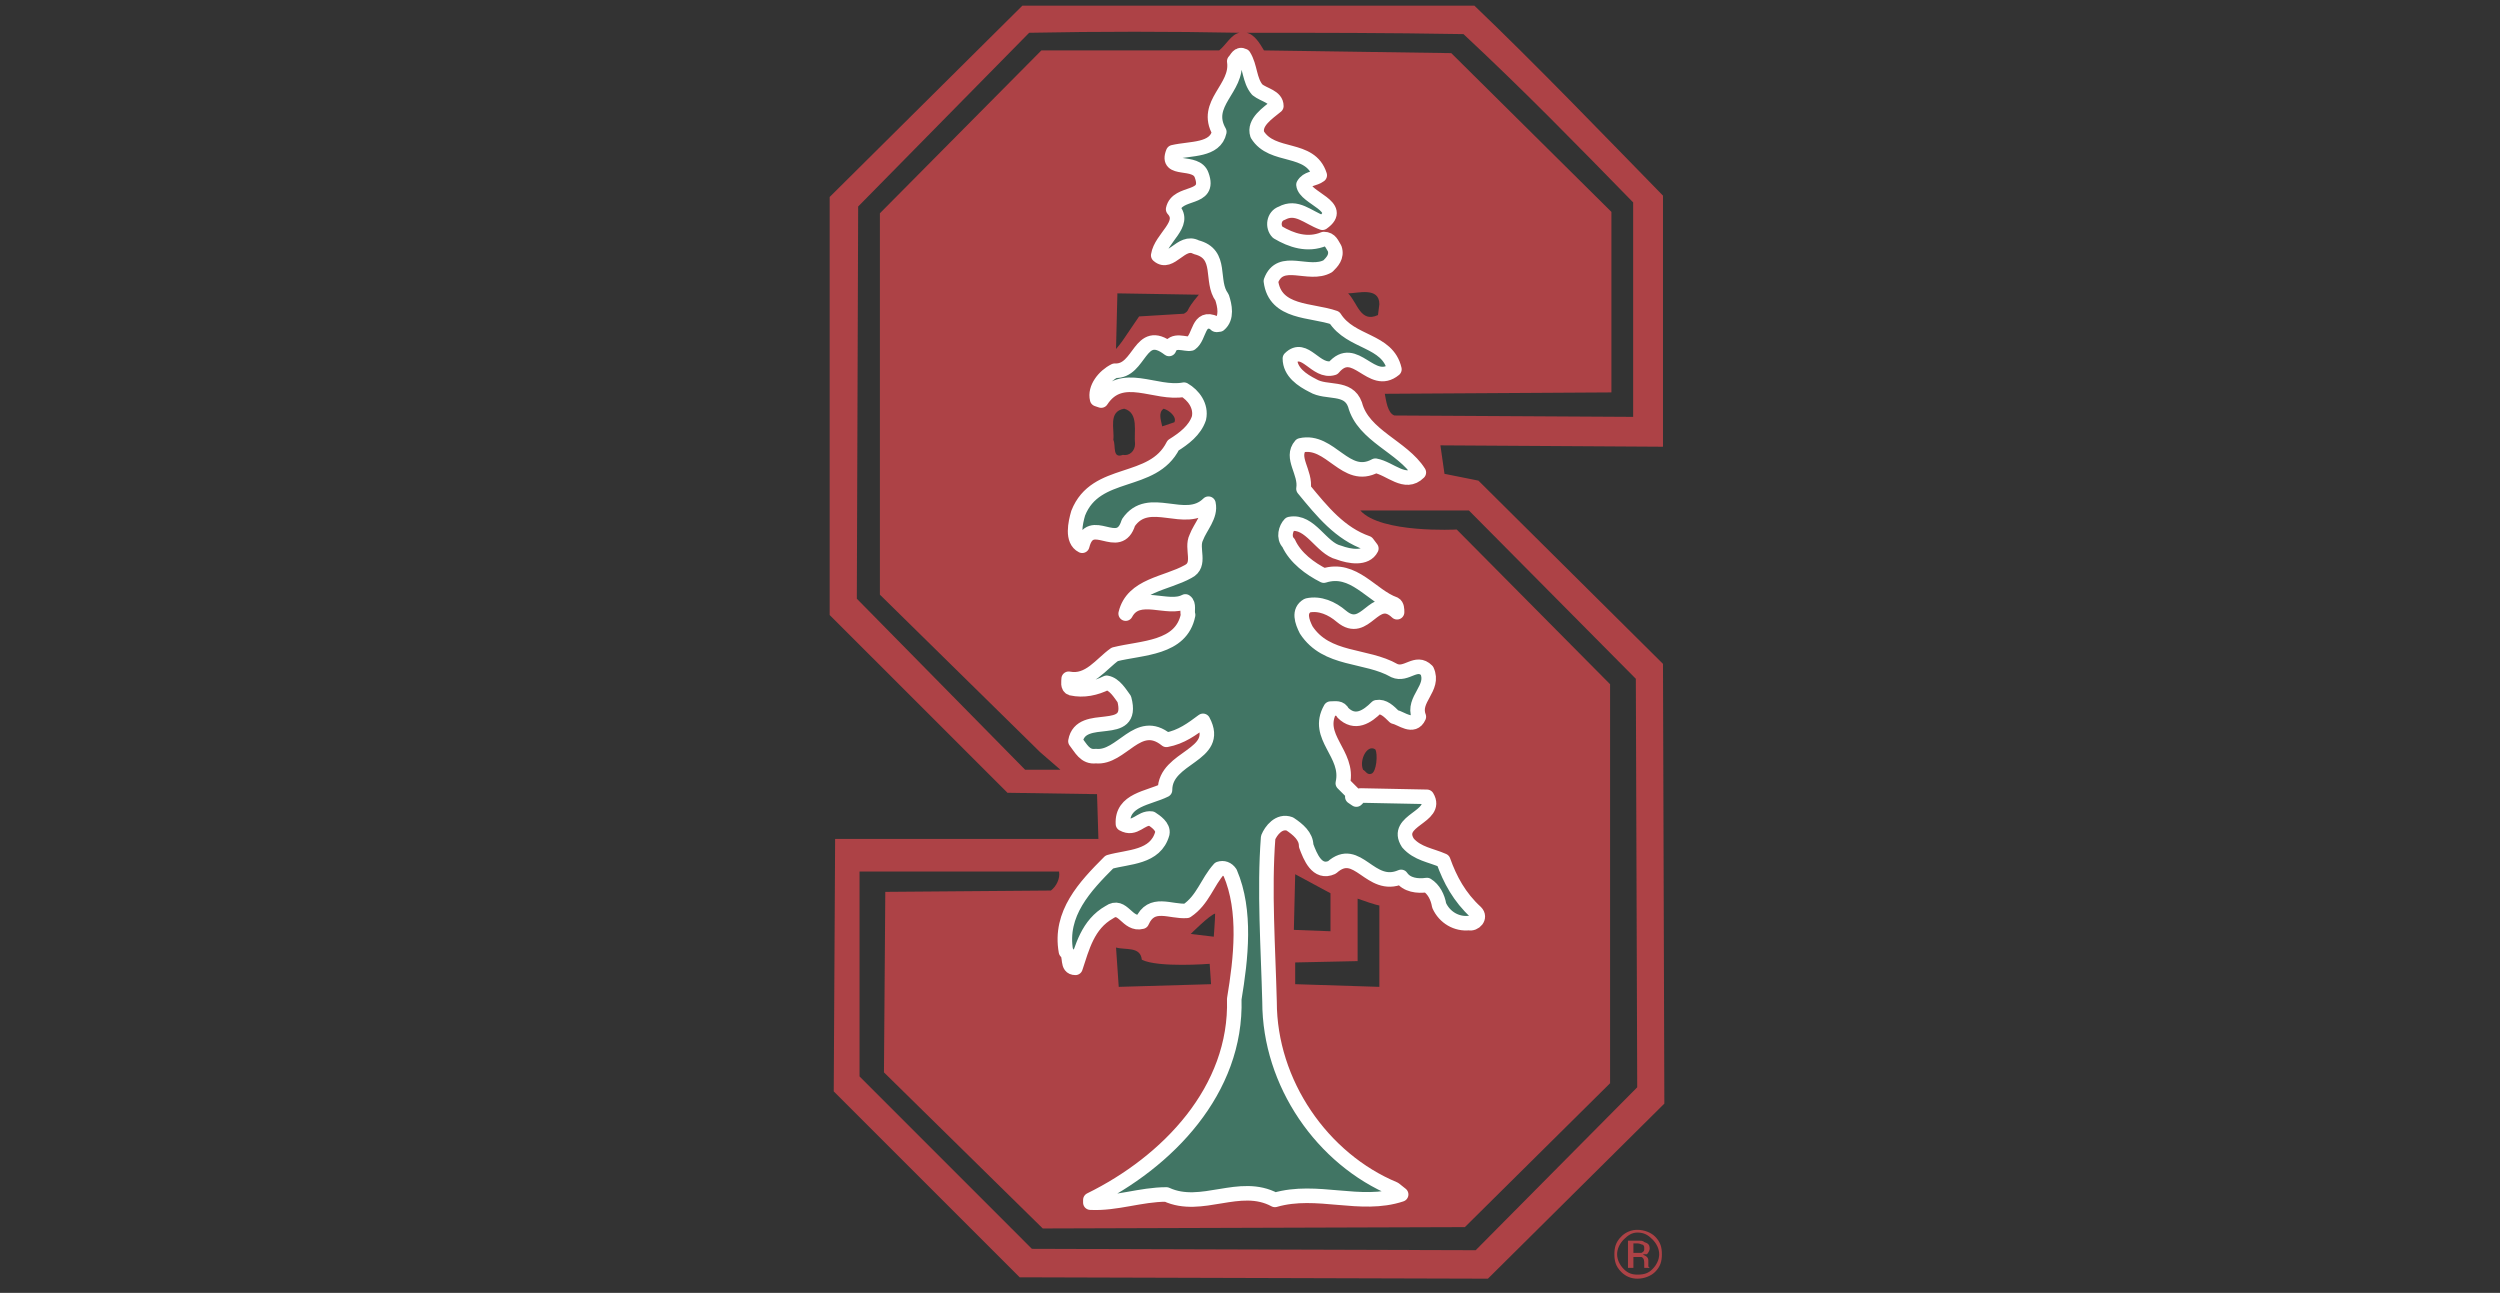
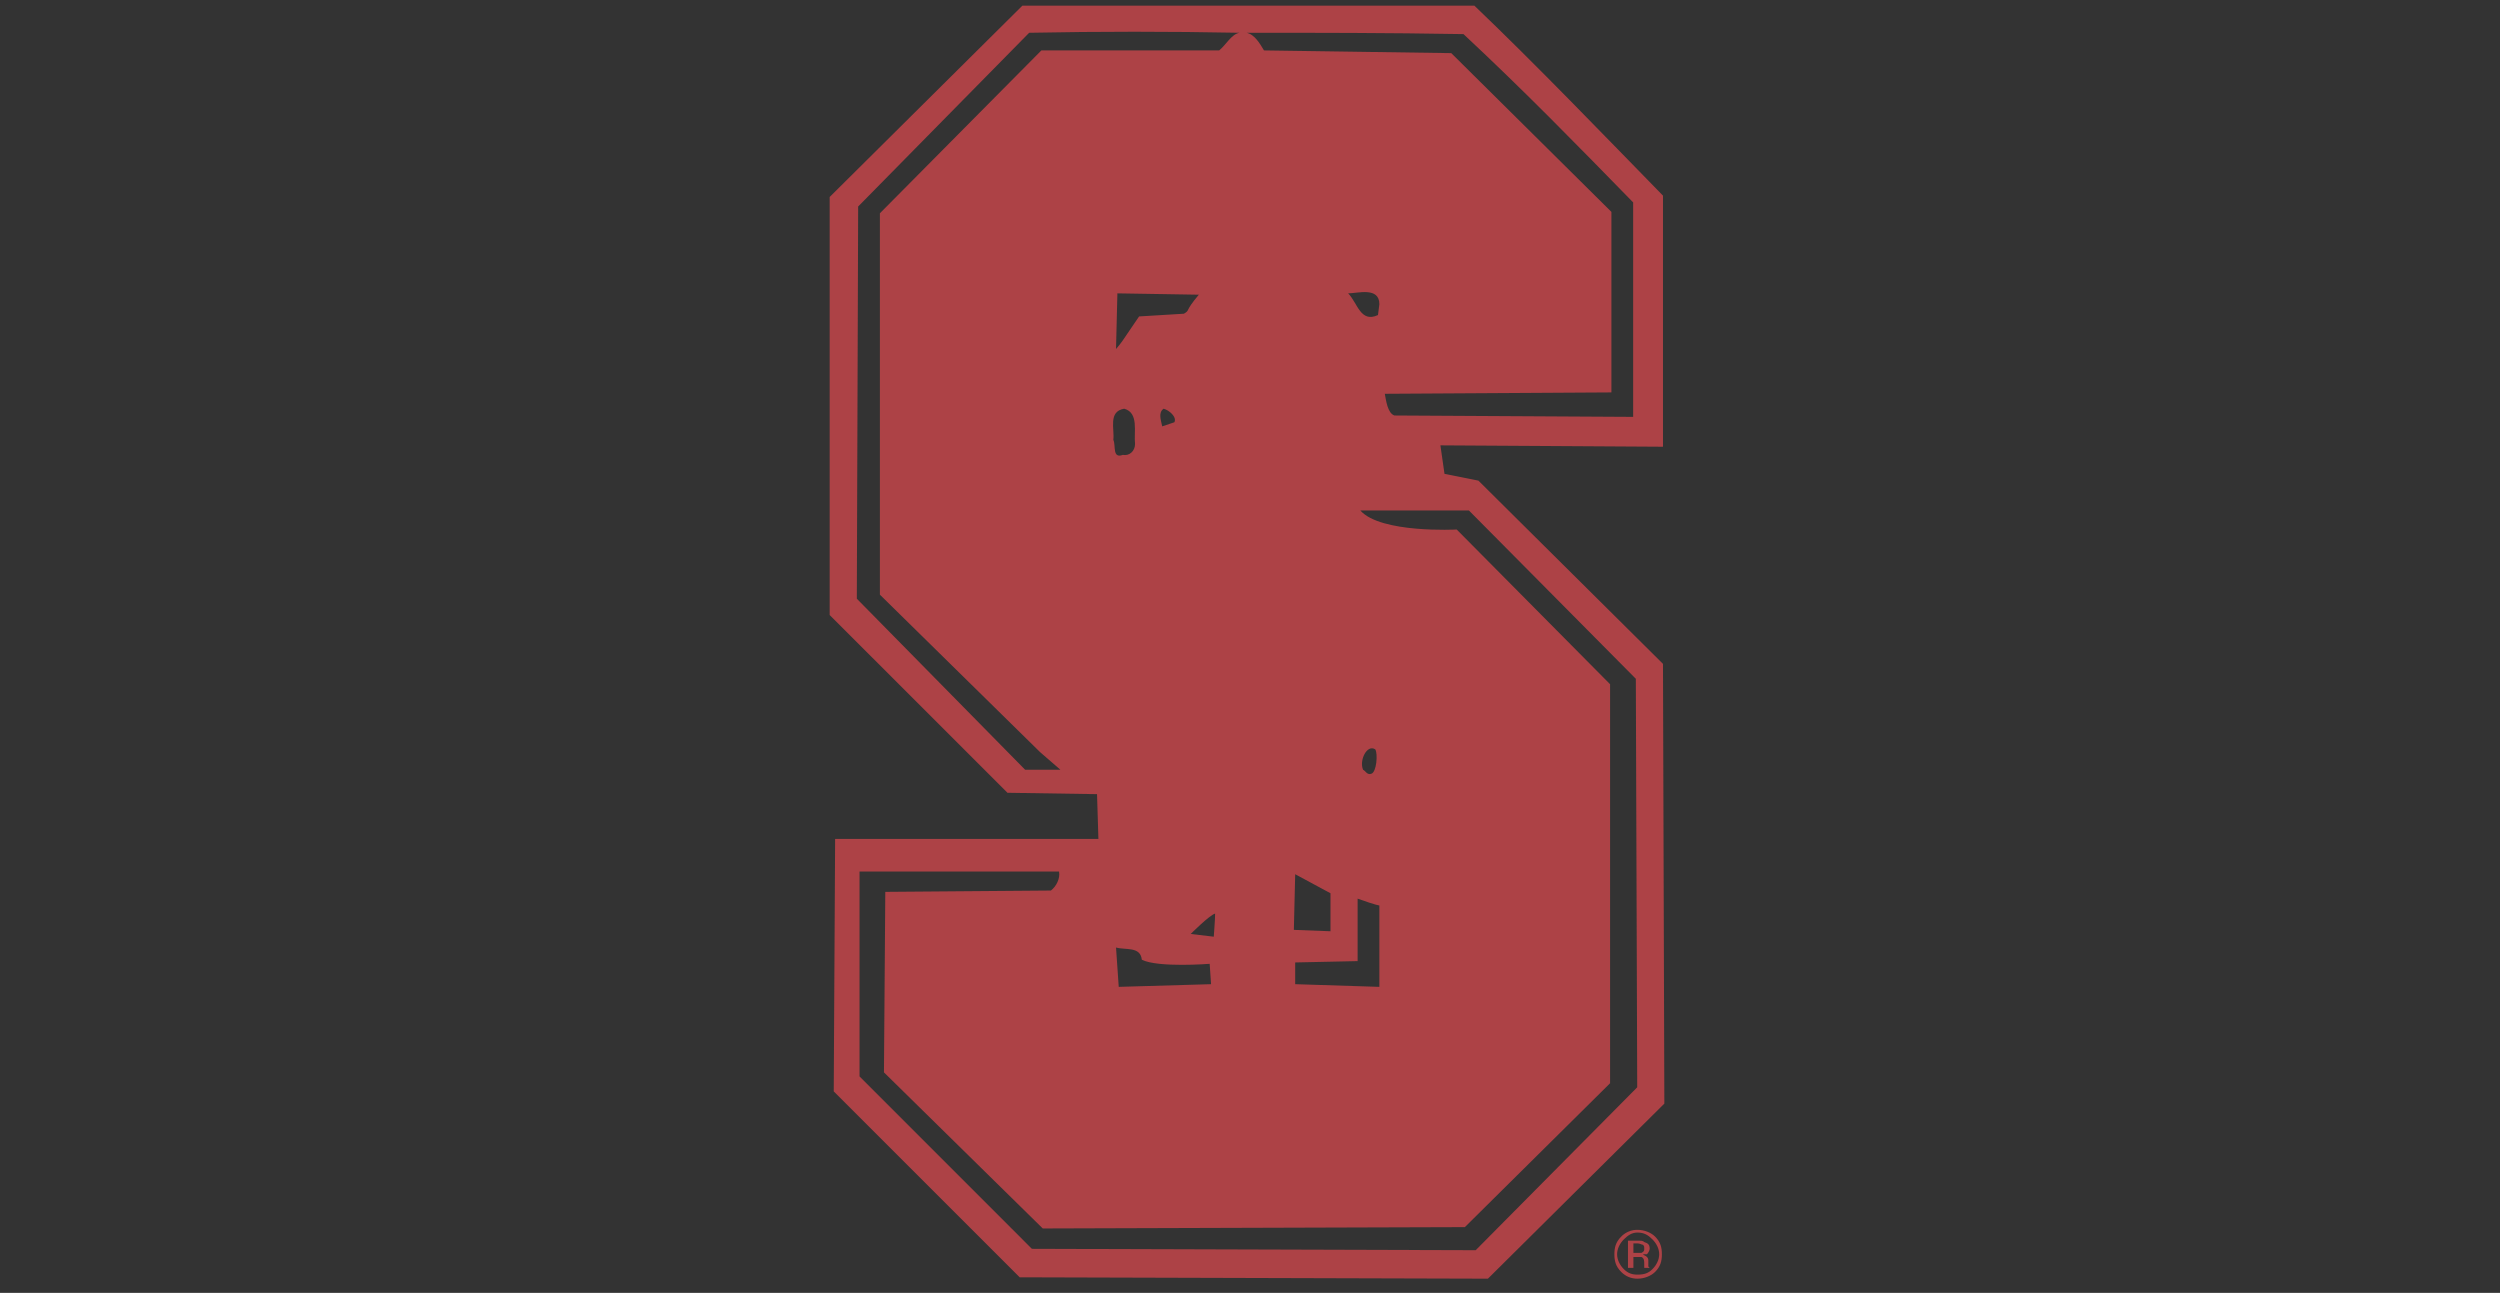
<svg xmlns="http://www.w3.org/2000/svg" width="321" viewBox="0 0 240.75 124.5" height="166" preserveAspectRatio="xMidYMid meet">
  <rect x="0" y="0" width="240.75" height="124.5" fill="#333333" stroke="none" />
  <path fill="#ad4246" d="M 160.277 106.277 L 143.285 123.137 L 98.195 123.004 L 80.289 105.102 L 80.422 80.789 L 105.777 80.789 L 105.645 76.477 L 97.02 76.344 L 79.898 59.227 L 79.898 18.969 L 98.457 0.543 L 141.98 0.543 C 147.863 6.16 154.395 12.957 160.145 18.84 L 160.145 43.02 L 138.711 42.887 L 139.105 45.633 L 142.371 46.285 L 160.145 63.93 Z M 84.734 20.539 L 100.285 4.855 L 117.406 4.855 C 118.062 4.332 118.582 3.285 119.367 3.156 C 112.617 3.023 105.863 3.023 99.109 3.156 L 82.641 19.887 L 82.512 57.656 L 98.719 74.125 L 102.117 74.125 L 100.156 72.426 L 84.734 57.266 Z M 157.273 19.492 C 151.781 13.871 146.816 8.773 140.934 3.285 C 133.484 3.156 127.082 3.156 120.023 3.156 C 120.805 3.285 121.328 4.199 121.723 4.855 L 139.758 5.117 L 155.18 20.406 L 155.18 37.789 L 133.355 37.922 C 133.484 38.574 133.613 39.75 134.27 40.012 L 157.273 40.145 Z M 107.605 28.25 L 107.473 33.609 C 108.129 32.824 107.734 33.348 109.695 30.473 L 114.012 30.211 C 114.664 29.816 114.012 30.078 115.449 28.379 Z M 129.824 28.25 C 130.738 29.164 131 31.125 132.699 30.34 L 132.832 29.297 C 132.832 27.598 130.738 28.25 129.824 28.25 Z M 108.258 39.359 C 106.691 39.621 107.344 41.32 107.215 42.363 C 107.477 42.887 107.082 44.195 108.129 43.805 C 108.781 43.934 109.305 43.41 109.305 42.758 C 109.172 41.582 109.695 39.75 108.258 39.359 Z M 112.051 39.359 C 111.527 39.75 111.789 40.402 111.918 41.059 L 113.094 40.664 C 113.355 40.145 112.57 39.488 112.051 39.359 Z M 85.125 103.27 L 85.254 85.887 L 101.203 85.758 C 101.723 85.363 102.117 84.582 101.984 83.926 L 82.773 83.926 L 82.773 103.66 L 99.371 120.262 L 142.109 120.395 L 157.664 104.707 L 157.531 65.367 L 141.457 49.16 L 131 49.16 C 132.961 51.383 140.281 50.992 140.281 50.992 L 155.051 65.891 L 155.051 104.316 L 141.066 118.172 L 100.418 118.301 Z M 131.262 74.125 C 131.523 74.258 131.652 74.648 132.047 74.516 C 132.57 74.387 132.699 72.555 132.438 72.164 C 131.652 71.645 130.871 73.211 131.262 74.125 Z M 124.727 84.188 L 124.598 89.547 L 128.125 89.68 L 128.125 86.02 Z M 132.832 87.195 C 132.832 87.195 132.57 87.195 130.738 86.539 L 130.738 92.555 L 124.727 92.684 L 124.727 94.777 L 132.832 95.035 Z M 114.664 89.941 L 116.887 90.203 C 116.887 90.203 117.016 88.5 117.016 87.98 C 116.492 88.109 114.664 89.941 114.664 89.941 Z M 116.625 94.777 L 116.492 92.816 C 116.492 92.816 111.527 93.207 109.957 92.422 C 109.828 91.117 108.391 91.508 107.473 91.246 L 107.734 95.035 Z M 116.625 94.777 " fill-opacity="1" fill-rule="evenodd" />
-   <path stroke-linecap="round" transform="matrix(2.801, 0, 0, 2.801, 52.87, -5.391)" fill-opacity="1" fill="#417564" fill-rule="evenodd" stroke-linejoin="round" d="M 23.885 3.845 C 23.698 3.751 23.652 3.938 23.559 4.031 C 23.698 4.964 22.485 5.478 23.045 6.458 C 22.905 7.11 22.065 7.017 21.458 7.158 C 21.178 7.858 22.252 7.391 22.439 7.95 C 22.765 8.837 21.598 8.463 21.458 9.117 C 21.926 9.63 21.039 10.096 20.945 10.703 C 21.365 11.076 21.739 10.143 22.252 10.424 C 23.185 10.657 22.718 11.589 23.139 12.15 C 23.231 12.429 23.324 12.85 23.045 13.083 C 22.998 13.083 22.905 13.129 22.905 13.036 C 22.298 12.757 22.391 13.503 22.065 13.736 C 21.878 13.783 21.458 13.549 21.318 13.922 C 20.291 13.129 20.339 14.716 19.452 14.67 C 19.078 14.855 18.752 15.276 18.845 15.649 L 18.985 15.696 C 19.685 14.622 20.852 15.509 21.831 15.322 C 22.158 15.509 22.437 15.883 22.345 16.303 C 22.204 16.723 21.831 17.003 21.458 17.236 C 20.758 18.636 18.798 18.029 18.193 19.569 C 18.099 19.895 17.958 20.502 18.332 20.688 C 18.612 19.569 19.591 20.969 19.919 19.895 C 20.619 18.869 21.878 20.034 22.672 19.242 C 22.765 19.662 22.391 20.034 22.252 20.408 C 22.065 20.782 22.439 21.342 21.972 21.575 C 21.226 21.995 20.058 22.041 19.826 23.021 C 20.245 22.228 21.272 22.928 21.878 22.602 C 22.018 22.695 21.926 22.928 21.972 23.067 C 21.739 24.235 20.385 24.187 19.452 24.421 C 18.985 24.748 18.565 25.4 17.866 25.261 C 17.866 25.354 17.819 25.541 17.958 25.587 C 18.379 25.681 18.799 25.587 19.172 25.4 C 19.452 25.448 19.639 25.774 19.778 25.961 C 20.152 27.361 18.286 26.335 18.099 27.407 C 18.286 27.641 18.425 27.968 18.799 27.92 C 19.685 28.014 20.245 26.567 21.226 27.361 C 21.739 27.267 22.111 26.987 22.485 26.708 C 23.137 27.92 21.178 27.92 21.178 29.087 C 20.619 29.368 19.685 29.414 19.732 30.253 C 20.152 30.487 20.339 30.02 20.711 30.068 C 20.852 30.16 21.132 30.346 21.085 30.581 C 20.852 31.42 19.919 31.374 19.265 31.56 C 18.425 32.401 17.539 33.333 17.773 34.64 C 17.958 34.779 17.773 35.199 18.099 35.199 C 18.332 34.499 18.519 33.707 19.265 33.286 C 19.732 32.96 19.872 33.753 20.385 33.614 C 20.712 32.866 21.365 33.286 21.926 33.24 C 22.485 32.866 22.624 32.26 23.045 31.794 C 23.185 31.747 23.324 31.794 23.418 31.933 C 23.978 33.24 23.791 34.873 23.559 36.273 C 23.652 39.399 21.272 41.872 18.612 43.178 L 18.612 43.272 C 19.499 43.318 20.339 42.991 21.226 42.991 C 22.439 43.551 23.745 42.524 24.957 43.178 C 26.405 42.757 27.898 43.457 29.297 42.991 L 29.064 42.805 C 26.591 41.778 24.772 39.165 24.772 36.366 C 24.724 34.499 24.585 32.54 24.724 30.72 C 24.818 30.487 25.098 30.114 25.47 30.253 C 25.751 30.44 26.031 30.674 26.031 31 C 26.17 31.374 26.405 31.981 26.918 31.747 C 27.805 30.953 28.223 32.54 29.297 32.073 C 29.484 32.353 29.857 32.401 30.184 32.353 C 30.416 32.493 30.557 32.773 30.603 33.053 C 30.79 33.473 31.21 33.706 31.63 33.66 C 31.817 33.707 32.051 33.473 31.864 33.286 C 31.303 32.773 30.977 32.168 30.744 31.514 C 30.323 31.327 29.857 31.281 29.531 30.907 C 29.018 30.114 30.603 30.02 30.184 29.32 L 27.898 29.274 L 27.757 29.414 L 27.618 29.32 L 27.711 29.274 L 27.291 28.853 C 27.524 27.827 26.311 27.267 26.87 26.287 C 27.057 26.287 27.198 26.24 27.291 26.427 C 27.711 26.846 28.131 26.567 28.457 26.24 C 28.692 26.194 28.877 26.381 29.064 26.567 C 29.298 26.613 29.718 26.987 29.905 26.567 C 29.67 25.961 30.464 25.587 30.184 24.981 C 29.811 24.607 29.485 25.167 29.064 24.981 C 28.085 24.421 26.732 24.654 26.032 23.581 C 25.891 23.3 25.752 22.928 26.078 22.741 C 26.498 22.648 26.918 22.834 27.245 23.115 C 28.085 23.815 28.365 22.228 29.157 22.974 C 29.157 22.88 29.157 22.741 29.065 22.694 C 28.272 22.415 27.665 21.387 26.639 21.715 C 26.172 21.48 25.659 21.108 25.426 20.595 C 25.239 20.408 25.332 20.082 25.472 19.941 C 26.172 19.802 26.545 20.78 27.152 20.921 C 27.524 21.061 28.085 21.154 28.272 20.782 L 28.131 20.595 C 27.198 20.269 26.591 19.521 25.939 18.728 C 26.032 18.169 25.472 17.655 25.845 17.236 C 26.872 17.003 27.385 18.495 28.411 17.936 C 28.924 18.029 29.439 18.636 29.905 18.169 C 29.346 17.282 27.992 16.909 27.711 15.836 C 27.478 15.183 26.732 15.462 26.265 15.183 C 25.891 14.996 25.472 14.716 25.472 14.249 C 25.985 13.736 26.359 14.762 26.965 14.576 C 27.711 13.69 28.272 15.276 29.065 14.622 C 28.831 13.596 27.572 13.736 27.011 12.85 C 26.218 12.57 24.959 12.709 24.819 11.589 C 25.145 10.703 26.124 11.45 26.778 11.076 C 26.918 10.937 27.105 10.75 27.011 10.47 C 26.918 10.33 26.872 10.143 26.639 10.143 C 26.078 10.376 25.519 10.189 25.052 9.911 C 24.865 9.724 24.913 9.35 25.191 9.257 C 25.706 8.976 26.078 9.396 26.591 9.583 C 27.385 9.024 25.985 8.743 25.939 8.276 C 26.078 8.043 26.311 8.091 26.498 7.95 C 26.172 6.924 24.865 7.391 24.352 6.551 C 24.213 6.13 24.726 5.804 25.006 5.571 C 25.006 5.245 24.585 5.197 24.352 5.01 C 24.072 4.684 24.118 4.217 23.885 3.845 Z M 23.885 3.845 " stroke="#ffffff" stroke-width="0.5" stroke-opacity="1" stroke-miterlimit="2.613" />
-   <path fill="#ad4246" d="M 159.125 119.348 C 159.52 119.738 159.781 120.262 159.781 120.785 C 159.781 121.309 159.52 121.832 159.125 122.223 C 158.734 122.613 158.34 122.746 157.688 122.746 C 157.164 122.746 156.773 122.613 156.379 122.223 C 155.988 121.832 155.727 121.309 155.727 120.785 C 155.727 120.262 155.988 119.738 156.379 119.348 C 156.773 118.953 157.164 118.695 157.688 118.695 C 158.34 118.695 158.734 118.953 159.125 119.348 Z M 159.387 119.086 C 158.996 118.691 158.34 118.434 157.688 118.434 C 157.395 118.43 157.105 118.484 156.836 118.598 C 156.566 118.711 156.324 118.875 156.121 119.086 C 155.598 119.609 155.465 120.133 155.465 120.785 C 155.465 121.438 155.598 121.961 156.121 122.484 C 156.324 122.691 156.566 122.859 156.836 122.973 C 157.105 123.082 157.395 123.141 157.688 123.137 C 158.34 123.137 158.996 122.875 159.387 122.484 C 159.91 121.961 160.039 121.438 160.039 120.785 C 160.039 120.133 159.91 119.609 159.387 119.086 Z M 158.078 120.652 L 157.297 120.652 L 157.297 119.738 L 157.688 119.738 C 157.949 119.738 158.078 119.871 158.211 119.871 C 158.34 120 158.34 120 158.34 120.262 C 158.34 120.395 158.34 120.523 158.078 120.652 Z M 156.773 122.094 L 157.297 122.094 L 157.297 121.047 L 158.078 121.047 C 158.34 121.176 158.34 121.438 158.34 121.699 L 158.34 122.094 L 158.863 122.094 L 158.734 121.961 L 158.734 121.438 C 158.734 121.305 158.734 121.176 158.602 121.047 C 158.473 120.914 158.34 120.914 158.211 120.785 L 158.602 120.785 C 158.734 120.652 158.863 120.395 158.863 120.262 C 158.863 119.871 158.734 119.738 158.34 119.609 C 158.211 119.477 158.078 119.477 157.688 119.477 L 156.773 119.477 Z M 156.773 122.094 " fill-opacity="1" fill-rule="evenodd" />
+   <path fill="#ad4246" d="M 159.125 119.348 C 159.52 119.738 159.781 120.262 159.781 120.785 C 159.781 121.309 159.52 121.832 159.125 122.223 C 158.734 122.613 158.34 122.746 157.688 122.746 C 157.164 122.746 156.773 122.613 156.379 122.223 C 155.988 121.832 155.727 121.309 155.727 120.785 C 155.727 120.262 155.988 119.738 156.379 119.348 C 156.773 118.953 157.164 118.695 157.688 118.695 C 158.34 118.695 158.734 118.953 159.125 119.348 M 159.387 119.086 C 158.996 118.691 158.34 118.434 157.688 118.434 C 157.395 118.43 157.105 118.484 156.836 118.598 C 156.566 118.711 156.324 118.875 156.121 119.086 C 155.598 119.609 155.465 120.133 155.465 120.785 C 155.465 121.438 155.598 121.961 156.121 122.484 C 156.324 122.691 156.566 122.859 156.836 122.973 C 157.105 123.082 157.395 123.141 157.688 123.137 C 158.34 123.137 158.996 122.875 159.387 122.484 C 159.91 121.961 160.039 121.438 160.039 120.785 C 160.039 120.133 159.91 119.609 159.387 119.086 Z M 158.078 120.652 L 157.297 120.652 L 157.297 119.738 L 157.688 119.738 C 157.949 119.738 158.078 119.871 158.211 119.871 C 158.34 120 158.34 120 158.34 120.262 C 158.34 120.395 158.34 120.523 158.078 120.652 Z M 156.773 122.094 L 157.297 122.094 L 157.297 121.047 L 158.078 121.047 C 158.34 121.176 158.34 121.438 158.34 121.699 L 158.34 122.094 L 158.863 122.094 L 158.734 121.961 L 158.734 121.438 C 158.734 121.305 158.734 121.176 158.602 121.047 C 158.473 120.914 158.34 120.914 158.211 120.785 L 158.602 120.785 C 158.734 120.652 158.863 120.395 158.863 120.262 C 158.863 119.871 158.734 119.738 158.34 119.609 C 158.211 119.477 158.078 119.477 157.688 119.477 L 156.773 119.477 Z M 156.773 122.094 " fill-opacity="1" fill-rule="evenodd" />
</svg>